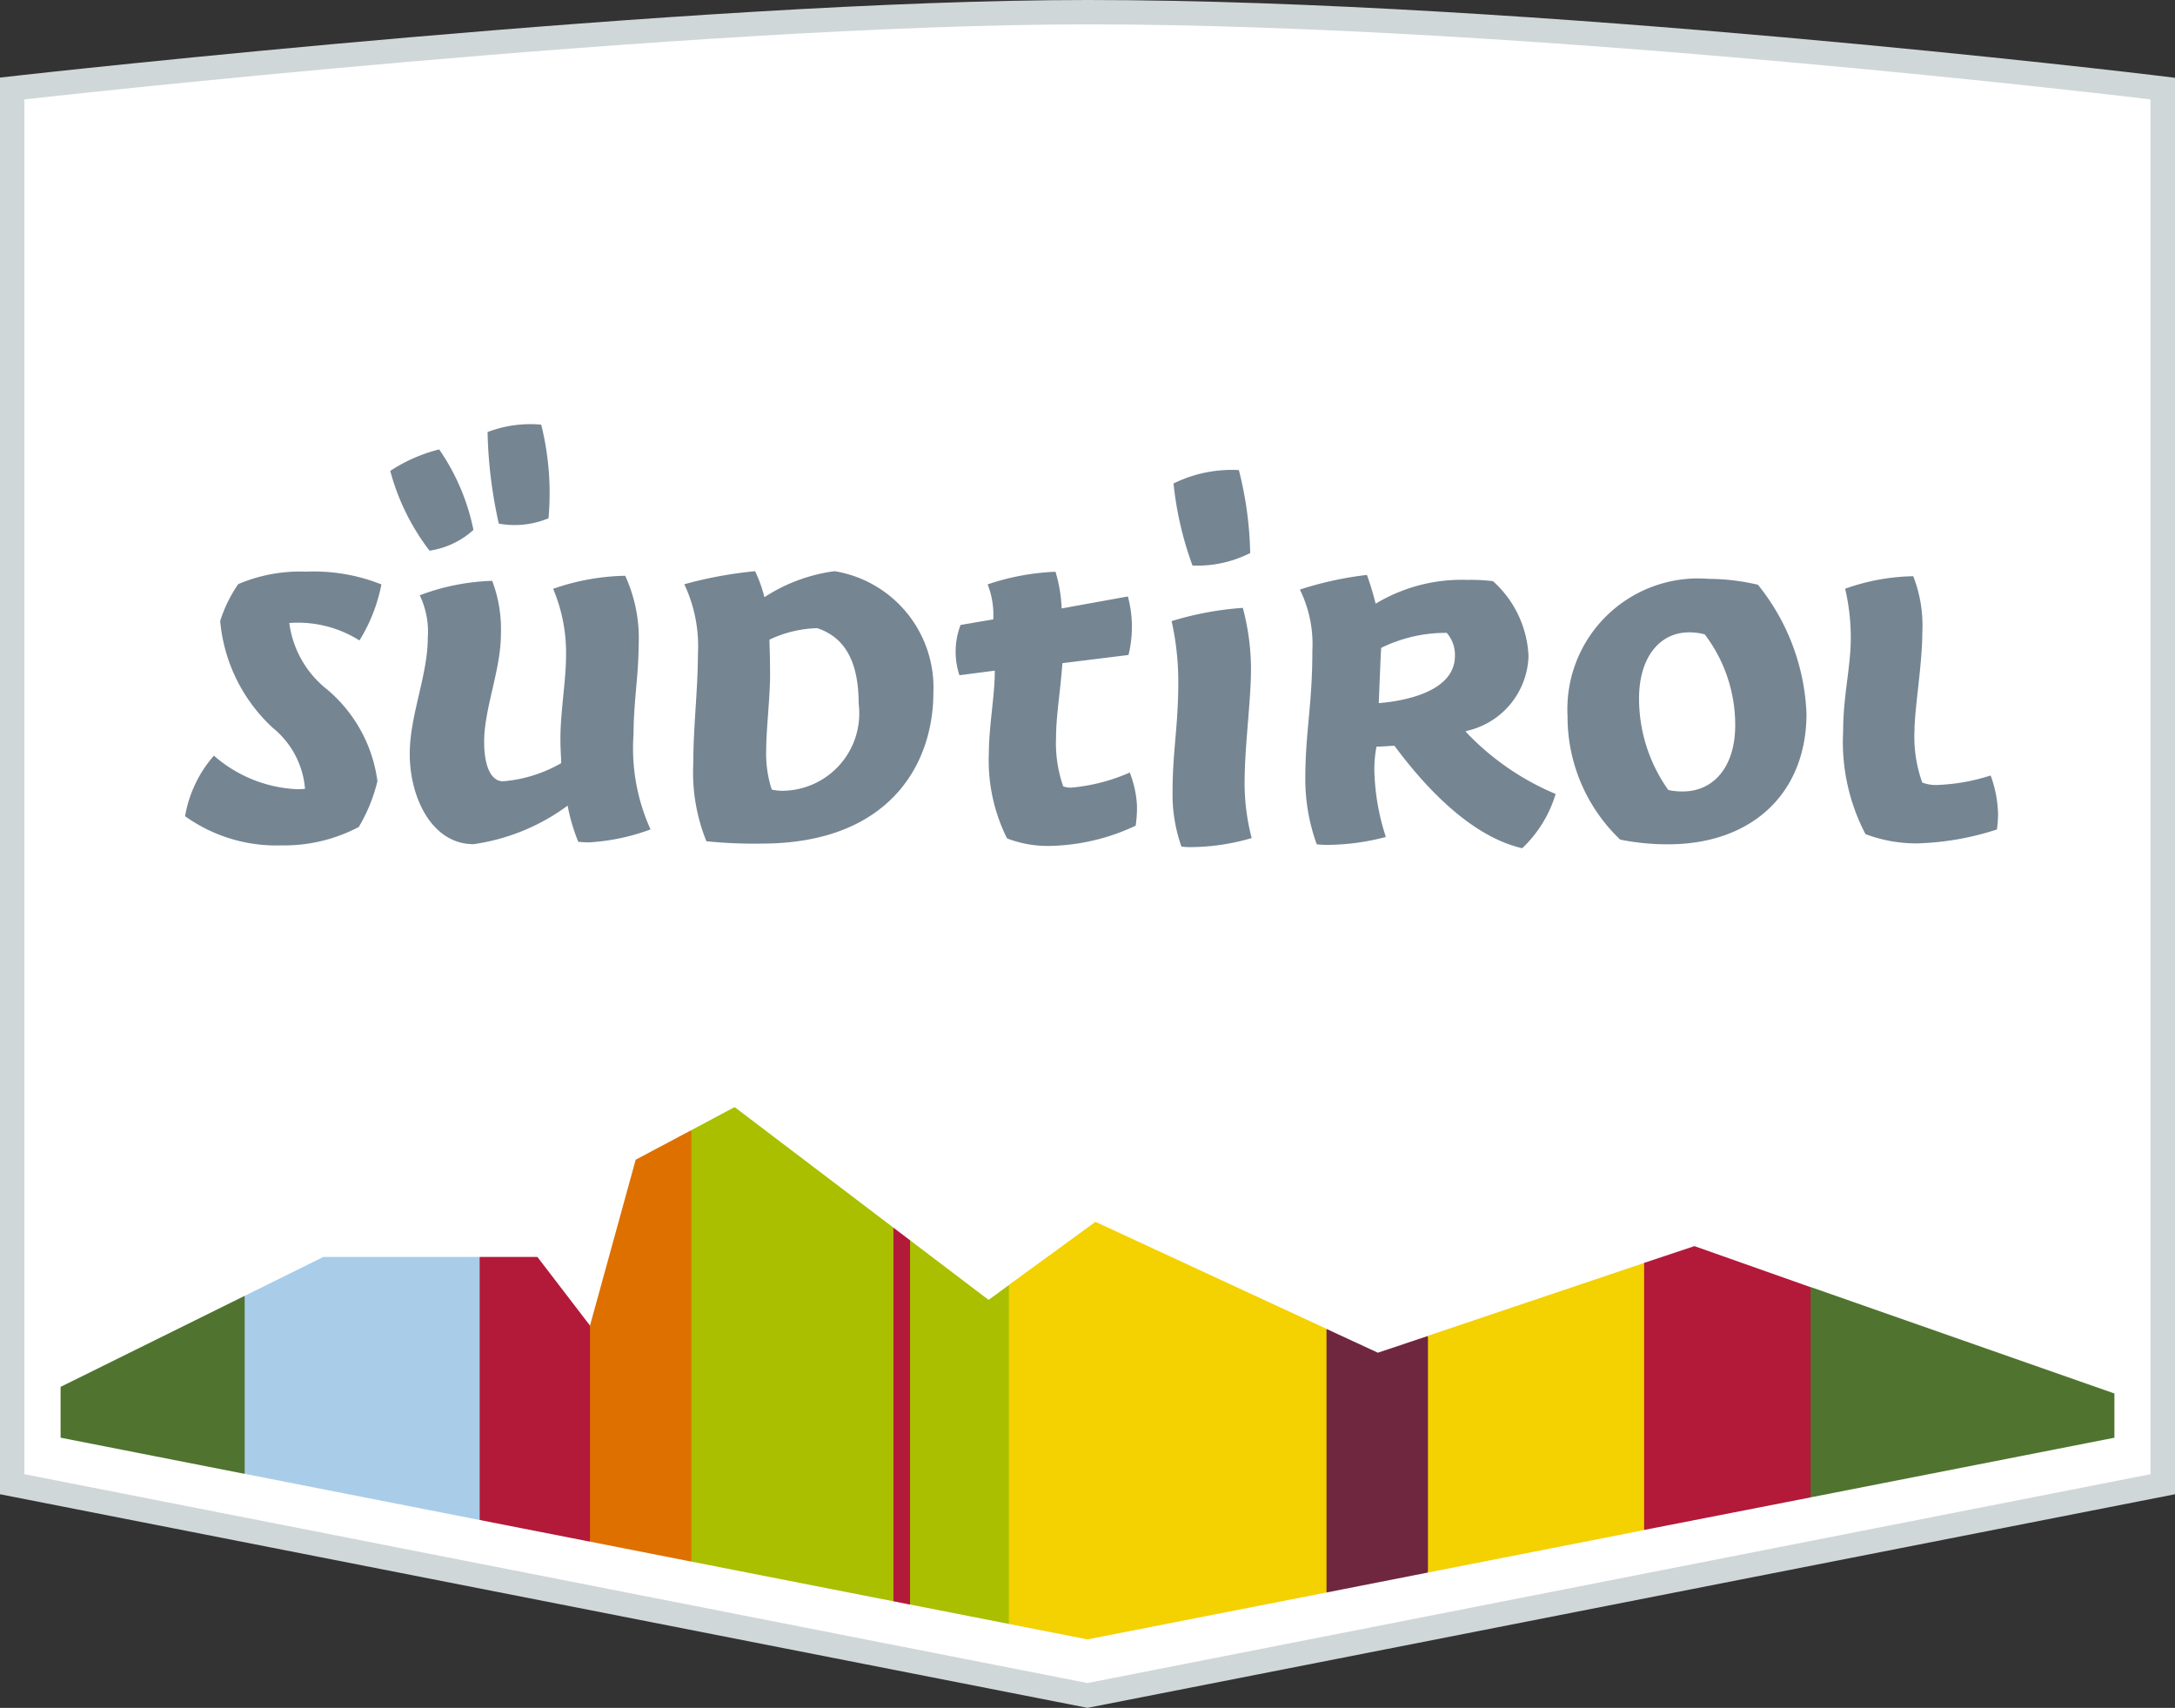
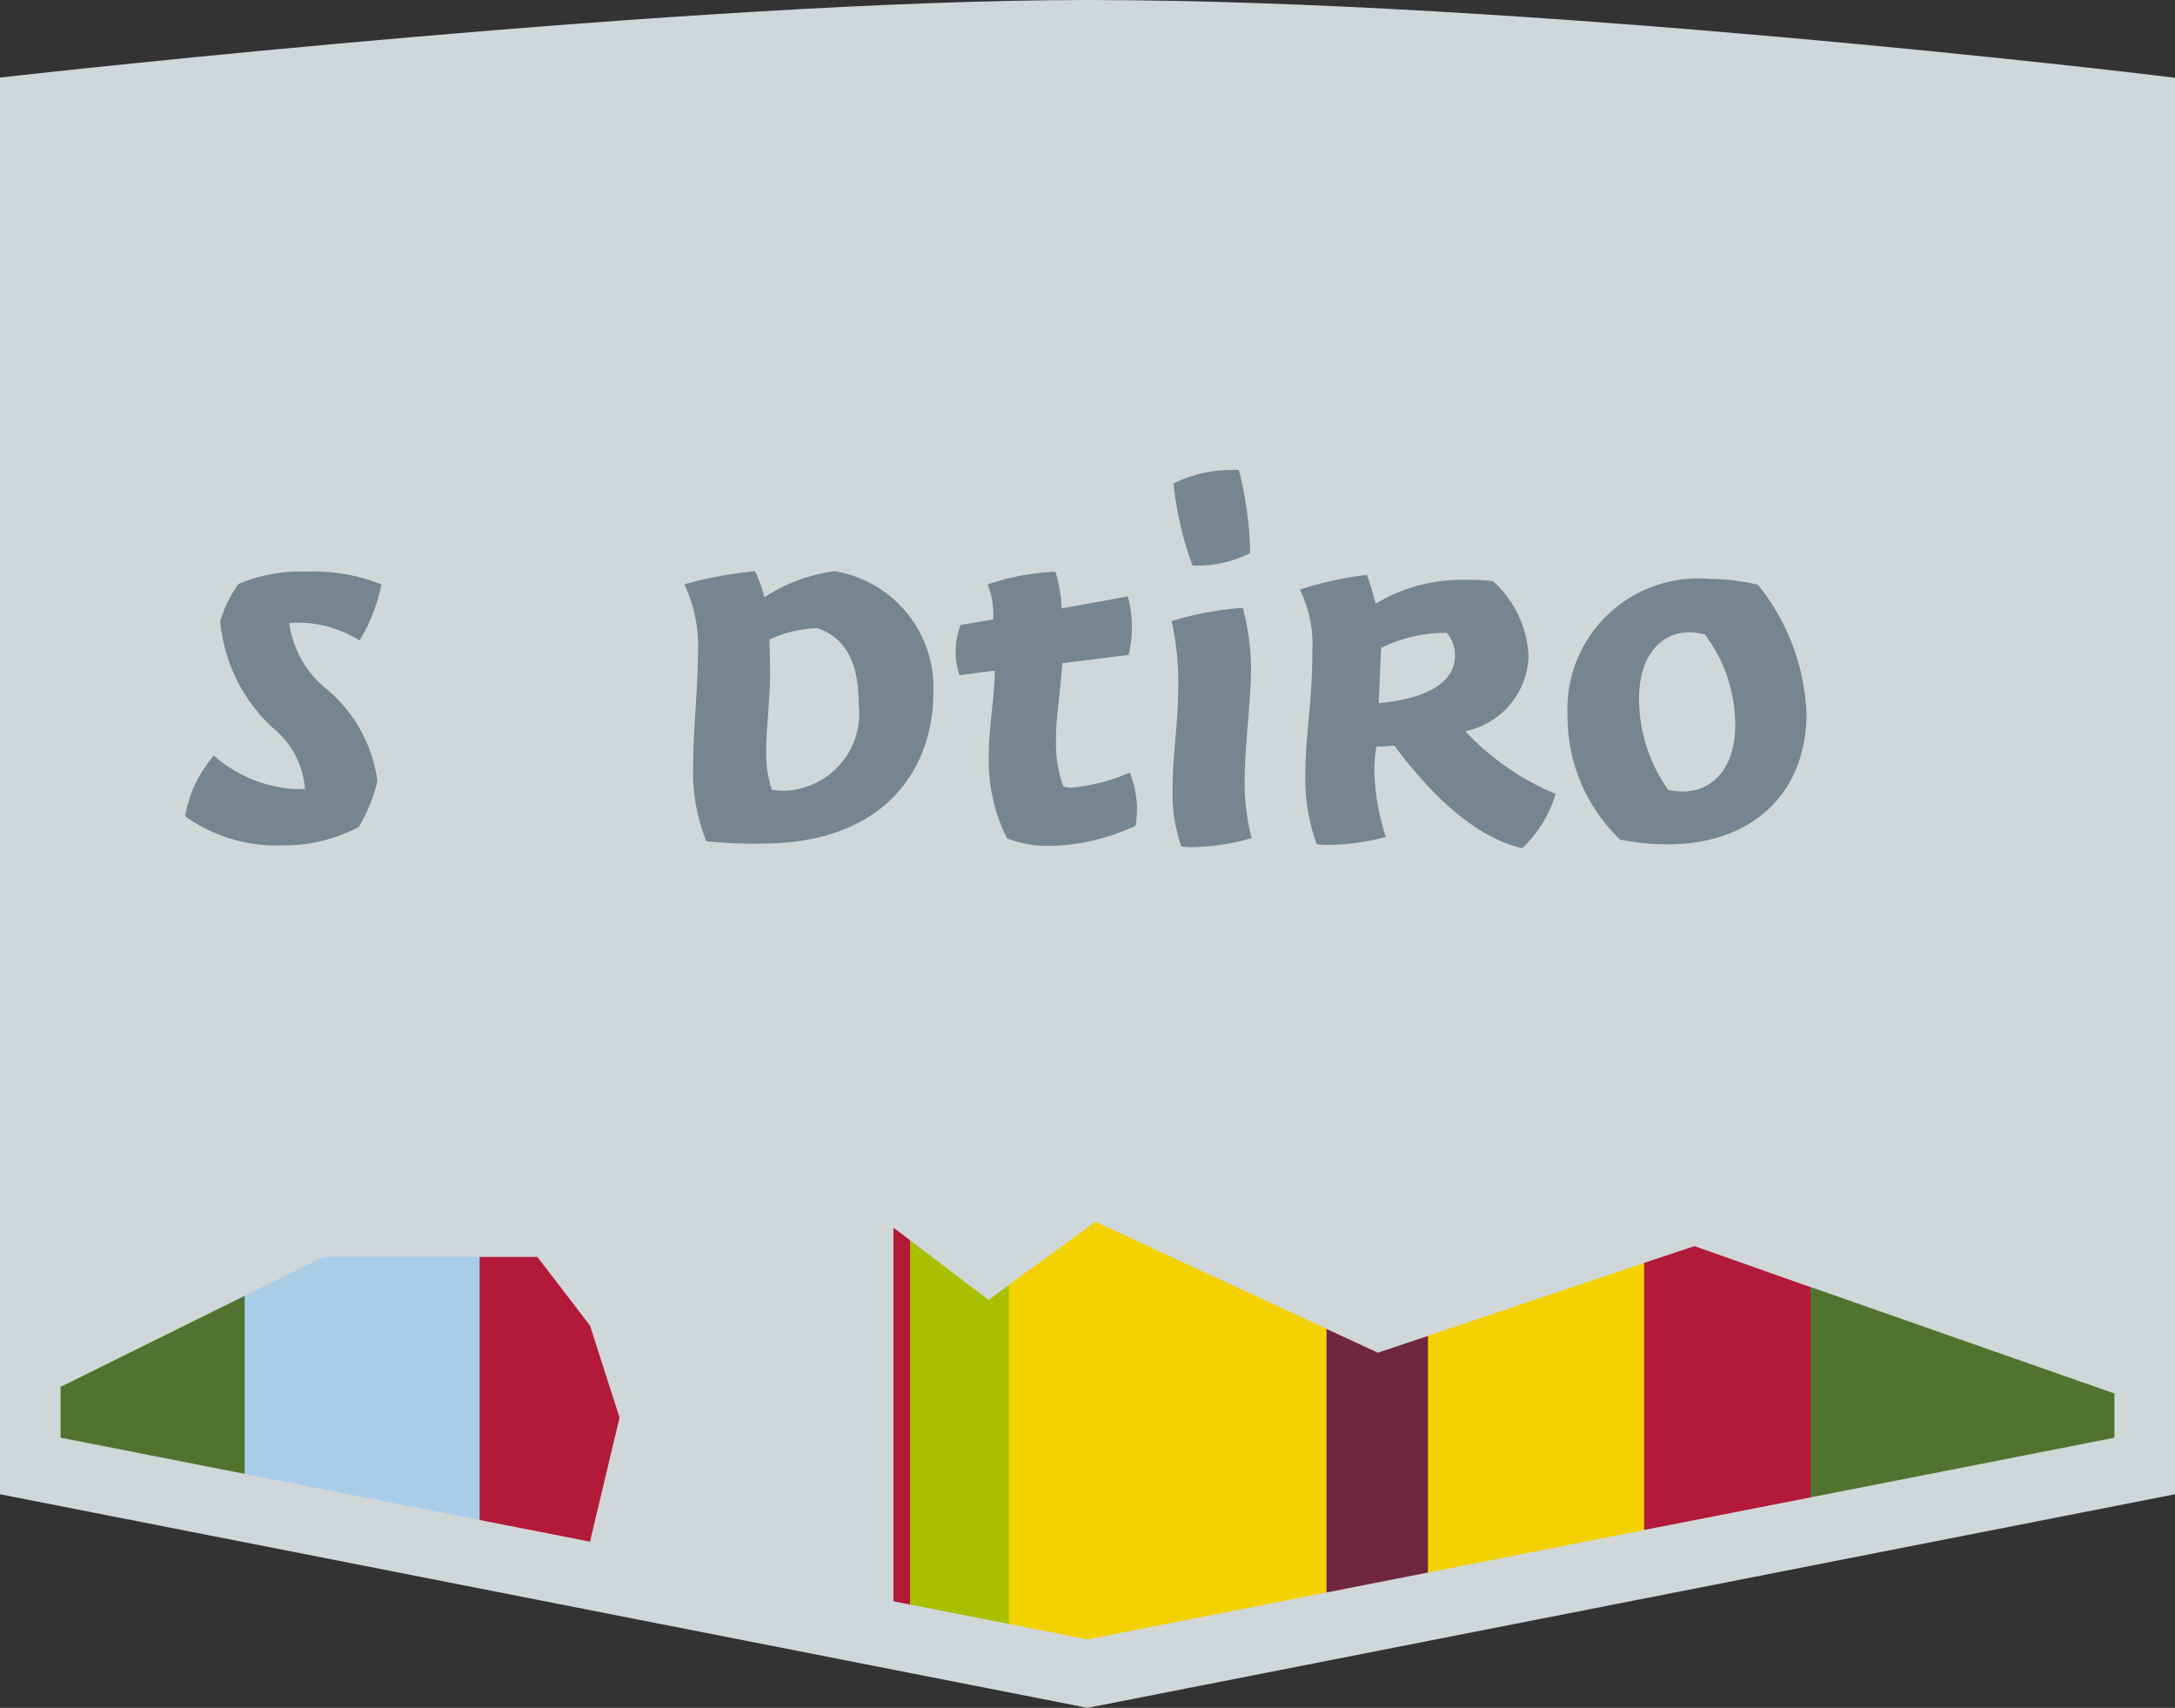
<svg xmlns="http://www.w3.org/2000/svg" width="64.871" height="50.933" viewBox="0 0 64.871 50.933">
  <rect x="0" y="0" width="64.871" height="50.933" fill="#333333" stroke="none" />
  <g id="Ebene_2" data-name="Ebene 2" transform="translate(0 0)">
    <g id="Südtirol" transform="translate(0 0)">
      <g id="Badge">
        <g id="Badge_Outline" data-name="Badge Outline">
          <path id="Outline" d="M0,44.562V2.314l.646-.073C.845,2.219,20.715,0,32.44,0,45.587,0,64.047,2.22,64.232,2.242l.639.078V44.562l-32.435,6.37Z" fill="#d0d7d8" />
-           <path id="Badge-2" data-name="Badge" d="M34.006,2.293c13.255,0,31.7,2.237,31.7,2.237v41L34,51.758,2.293,45.53v-41S22.186,2.293,34.006,2.293Z" transform="translate(-1.566 -1.566)" fill="#fff" />
        </g>
        <g id="Panorama" transform="translate(1.808 33.016)">
          <path id="Pfad_27" data-name="Pfad 27" d="M5.7,124.593v1.515l5.49,1.079,1.063-2.654-1.063-2.655Z" transform="translate(-5.701 -116.249)" fill="#50742f" />
          <path id="Pfad_28" data-name="Pfad 28" d="M25.361,118.219l-2.345,1.16v5.309l7.008,1.376.873-3.811-.873-4.034Z" transform="translate(-17.526 -113.75)" fill="#a9cde9" />
          <path id="Pfad_29" data-name="Pfad 29" d="M48.407,120.266l-1.569-2.047H45.116v7.845l3.291.646.881-3.7Z" transform="translate(-32.618 -113.75)" fill="#b31939" />
-           <path id="Pfad_30" data-name="Pfad 30" d="M58.518,119.159l.827-6.434-.827-6.434-1.661.882-1.363,4.947v6.444Z" transform="translate(-39.705 -105.604)" fill="#de7000" />
-           <path id="Pfad_31" data-name="Pfad 31" d="M71.058,107.721l.371,5.118-.371,6.024-6.027-1.183V104.812l1.29-.687Z" transform="translate(-46.218 -104.125)" fill="#a9bf00" />
          <path id="Pfad_32" data-name="Pfad 32" d="M84.037,115.466v11.142l.5.1.831-5.515-.831-5.348Z" transform="translate(-59.198 -111.87)" fill="#b31939" />
          <path id="Pfad_33" data-name="Pfad 33" d="M88.55,117.986l-.608.444L85.6,116.652v10.863l2.95.579,1.021-5.436Z" transform="translate(-60.265 -112.68)" fill="#a9bf00" />
          <path id="Pfad_34" data-name="Pfad 34" d="M104.375,125.971l.654-4.292-.654-3.569-6.892-3.192L94.9,116.8V126.91l2.343.46Z" transform="translate(-66.618 -111.496)" fill="#f4d100" />
          <path id="Pfad_35" data-name="Pfad 35" d="M127.8,132.251l.907-3.6-.907-3.456-1.493.5-1.532-.709v7.86Z" transform="translate(-87.019 -118.37)" fill="#6f273f" />
          <path id="Pfad_36" data-name="Pfad 36" d="M140.763,126.753l.977-4.033-.977-3.932-6.447,2.171v7.06Z" transform="translate(-93.534 -114.139)" fill="#f4d100" />
          <path id="Pfad_37" data-name="Pfad 37" d="M159.614,124.691l1.075-3.136-1.075-3.133-3.466-1.225-1.5.5v7.965Z" transform="translate(-107.419 -113.051)" fill="#b31939" />
          <path id="Pfad_38" data-name="Pfad 38" d="M170.31,121.049v6.273l9.061-1.779v-1.319Z" transform="translate(-118.115 -115.683)" fill="#50742f" />
        </g>
        <g id="Südtirol_M" transform="translate(5.52 12.656)">
          <path id="Pfad_39" data-name="Pfad 39" d="M20.283,61.922a4.667,4.667,0,0,1-2.874-.87,3.691,3.691,0,0,1,.86-1.806,4.033,4.033,0,0,0,2.461,1c.084,0,.169,0,.256-.011a2.606,2.606,0,0,0-.955-1.813,4.928,4.928,0,0,1-1.575-3.191,4.117,4.117,0,0,1,.538-1.1,4.723,4.723,0,0,1,2.026-.372,5.445,5.445,0,0,1,2.245.381,5,5,0,0,1-.655,1.671,3.435,3.435,0,0,0-1.848-.53q-.121,0-.245.009a3.026,3.026,0,0,0,1.129,1.983,4.311,4.311,0,0,1,1.5,2.734,4.893,4.893,0,0,1-.557,1.367A4.764,4.764,0,0,1,20.283,61.922Z" transform="translate(-17.409 -49.367)" fill="#758592" />
-           <path id="Pfad_40" data-name="Pfad 40" d="M39.191,52.432c-1.235,0-1.9-1.384-1.9-2.687,0-1.168.538-2.34.538-3.472a2.509,2.509,0,0,0-.24-1.263,6.67,6.67,0,0,1,2.161-.431,4.056,4.056,0,0,1,.26,1.589c0,1.06-.5,2.22-.5,3.209,0,.739.21,1.18.563,1.18a4.149,4.149,0,0,0,1.731-.539c.015-.034-.019-.34-.019-.729,0-.821.168-1.735.168-2.485a4.882,4.882,0,0,0-.386-1.987,6.88,6.88,0,0,1,2.15-.389,4.46,4.46,0,0,1,.4,2.086c0,.859-.151,1.7-.151,2.64a5.854,5.854,0,0,0,.507,2.838,6.308,6.308,0,0,1-1.844.387c-.132,0-.295-.016-.311-.017A5.523,5.523,0,0,1,42,51.283,6.178,6.178,0,0,1,39.191,52.432Zm-1.31-8.753A6.752,6.752,0,0,1,36.71,41.3h0a4.755,4.755,0,0,1,1.459-.64,6.485,6.485,0,0,1,1.022,2.4A2.479,2.479,0,0,1,37.881,43.679Zm2.066-.807a13.672,13.672,0,0,1-.335-2.73,3.573,3.573,0,0,1,1.6-.221,8.435,8.435,0,0,1,.218,2.792A2.621,2.621,0,0,1,39.946,42.872Z" transform="translate(-30.59 -39.913)" fill="#758592" />
          <path id="Pfad_41" data-name="Pfad 41" d="M66.669,61.838a14,14,0,0,1-1.644-.07,5.467,5.467,0,0,1-.392-2.3c0-1.1.139-2.235.139-3.278a4.325,4.325,0,0,0-.406-2.086,12.242,12.242,0,0,1,2.111-.389,4.1,4.1,0,0,1,.279.775,5.027,5.027,0,0,1,2.093-.776,3.517,3.517,0,0,1,2.946,3.616C71.794,59.508,70.448,61.838,66.669,61.838Zm1.661-6.425a3.552,3.552,0,0,0-1.421.341c-.01.091.015.336.015,1.048,0,.683-.115,1.629-.115,2.216a3.472,3.472,0,0,0,.165,1.209,1.419,1.419,0,0,0,.336.036,2.308,2.308,0,0,0,2.256-2.6c0-1.235-.4-1.969-1.226-2.247Z" transform="translate(-49.476 -49.336)" fill="#758592" />
          <path id="Pfad_42" data-name="Pfad 42" d="M92.7,61.947a3.368,3.368,0,0,1-1.25-.225,5.211,5.211,0,0,1-.542-2.567c0-.757.176-1.695.176-2.4v-.036l-1.054.137a2.23,2.23,0,0,1,.034-1.5l.976-.166a2.5,2.5,0,0,0-.169-1.043,7.217,7.217,0,0,1,2.024-.377,4.342,4.342,0,0,1,.182,1.059l0,.035,1.977-.357a3.491,3.491,0,0,1,.018,1.745l-1.971.244c-.064.869-.189,1.579-.189,2.206a3.913,3.913,0,0,0,.213,1.468.637.637,0,0,0,.257.037,5.562,5.562,0,0,0,1.728-.449,3.143,3.143,0,0,1,.214.964,3.564,3.564,0,0,1-.038.621A6.278,6.278,0,0,1,92.7,61.947Z" transform="translate(-66.934 -49.375)" fill="#758592" />
          <path id="Pfad_43" data-name="Pfad 43" d="M110.784,55.448a1.853,1.853,0,0,1-.276-.017,4.648,4.648,0,0,1-.264-1.637c0-1.225.171-1.927.171-3.3a8.3,8.3,0,0,0-.2-1.786,9.5,9.5,0,0,1,2.124-.395,7.165,7.165,0,0,1,.244,1.828c0,.936-.191,2.3-.191,3.4a6.54,6.54,0,0,0,.211,1.637A6.556,6.556,0,0,1,110.784,55.448Zm.053-8.4a10.135,10.135,0,0,1-.565-2.444,3.925,3.925,0,0,1,1.949-.4,10.785,10.785,0,0,1,.338,2.474,3.479,3.479,0,0,1-1.7.373Z" transform="translate(-80.791 -42.841)" fill="#758592" />
          <path id="Pfad_44" data-name="Pfad 44" d="M128.9,62.215c-1.819-.418-3.316-2.4-3.81-3.054a.1.1,0,0,0-.031,0c-.077,0-.273.021-.505.025a3.565,3.565,0,0,0-.064.716,6.885,6.885,0,0,0,.343,1.977,6.913,6.913,0,0,1-1.713.236,2.769,2.769,0,0,1-.348-.017,5.69,5.69,0,0,1-.341-1.968c0-1.379.21-2.174.21-3.805a3.685,3.685,0,0,0-.372-1.823,10.225,10.225,0,0,1,2-.437,8.519,8.519,0,0,1,.259.858,4.969,4.969,0,0,1,2.733-.71,5.324,5.324,0,0,1,.767.038,3.185,3.185,0,0,1,1.06,2.231,2.358,2.358,0,0,1-1.838,2.233l-.041.015.028.034a7.872,7.872,0,0,0,2.66,1.833A3.684,3.684,0,0,1,128.9,62.215Zm-3.652-6.2a3.836,3.836,0,0,0-.554.226c-.01.055-.07,1.6-.072,1.647.378-.031,2.271-.211,2.271-1.407a.994.994,0,0,0-.244-.688A4.342,4.342,0,0,0,125.247,56.014Z" transform="translate(-89.019 -49.575)" fill="#758592" />
          <path id="Pfad_45" data-name="Pfad 45" d="M150.447,62.36a7.087,7.087,0,0,1-1.432-.14,5.062,5.062,0,0,1-1.57-3.687,3.9,3.9,0,0,1,4.212-4.089,6.555,6.555,0,0,1,1.466.175,6.521,6.521,0,0,1,1.449,3.845C154.572,60.83,152.953,62.36,150.447,62.36Zm.631-6.321c-.908,0-1.5.773-1.5,1.969a4.7,4.7,0,0,0,.872,2.732,1.906,1.906,0,0,0,.431.044c.951,0,1.565-.773,1.565-1.969a4.462,4.462,0,0,0-.908-2.715A1.781,1.781,0,0,0,151.078,56.039Z" transform="translate(-106.212 -49.837)" fill="#758592" />
-           <path id="Pfad_46" data-name="Pfad 46" d="M175.568,62.161a4.3,4.3,0,0,1-1.53-.277,5.934,5.934,0,0,1-.666-3.058c0-1.083.228-1.91.228-2.788a6.4,6.4,0,0,0-.168-1.472,6.371,6.371,0,0,1,2.031-.373,4.041,4.041,0,0,1,.27,1.687c0,.923-.232,2.289-.232,2.893a4.034,4.034,0,0,0,.231,1.573,1.113,1.113,0,0,0,.468.072,5.873,5.873,0,0,0,1.571-.282,3.539,3.539,0,0,1,.222,1.162,3.368,3.368,0,0,1-.035.448A8.411,8.411,0,0,1,175.568,62.161Z" transform="translate(-123.919 -49.665)" fill="#758592" />
        </g>
      </g>
    </g>
  </g>
</svg>